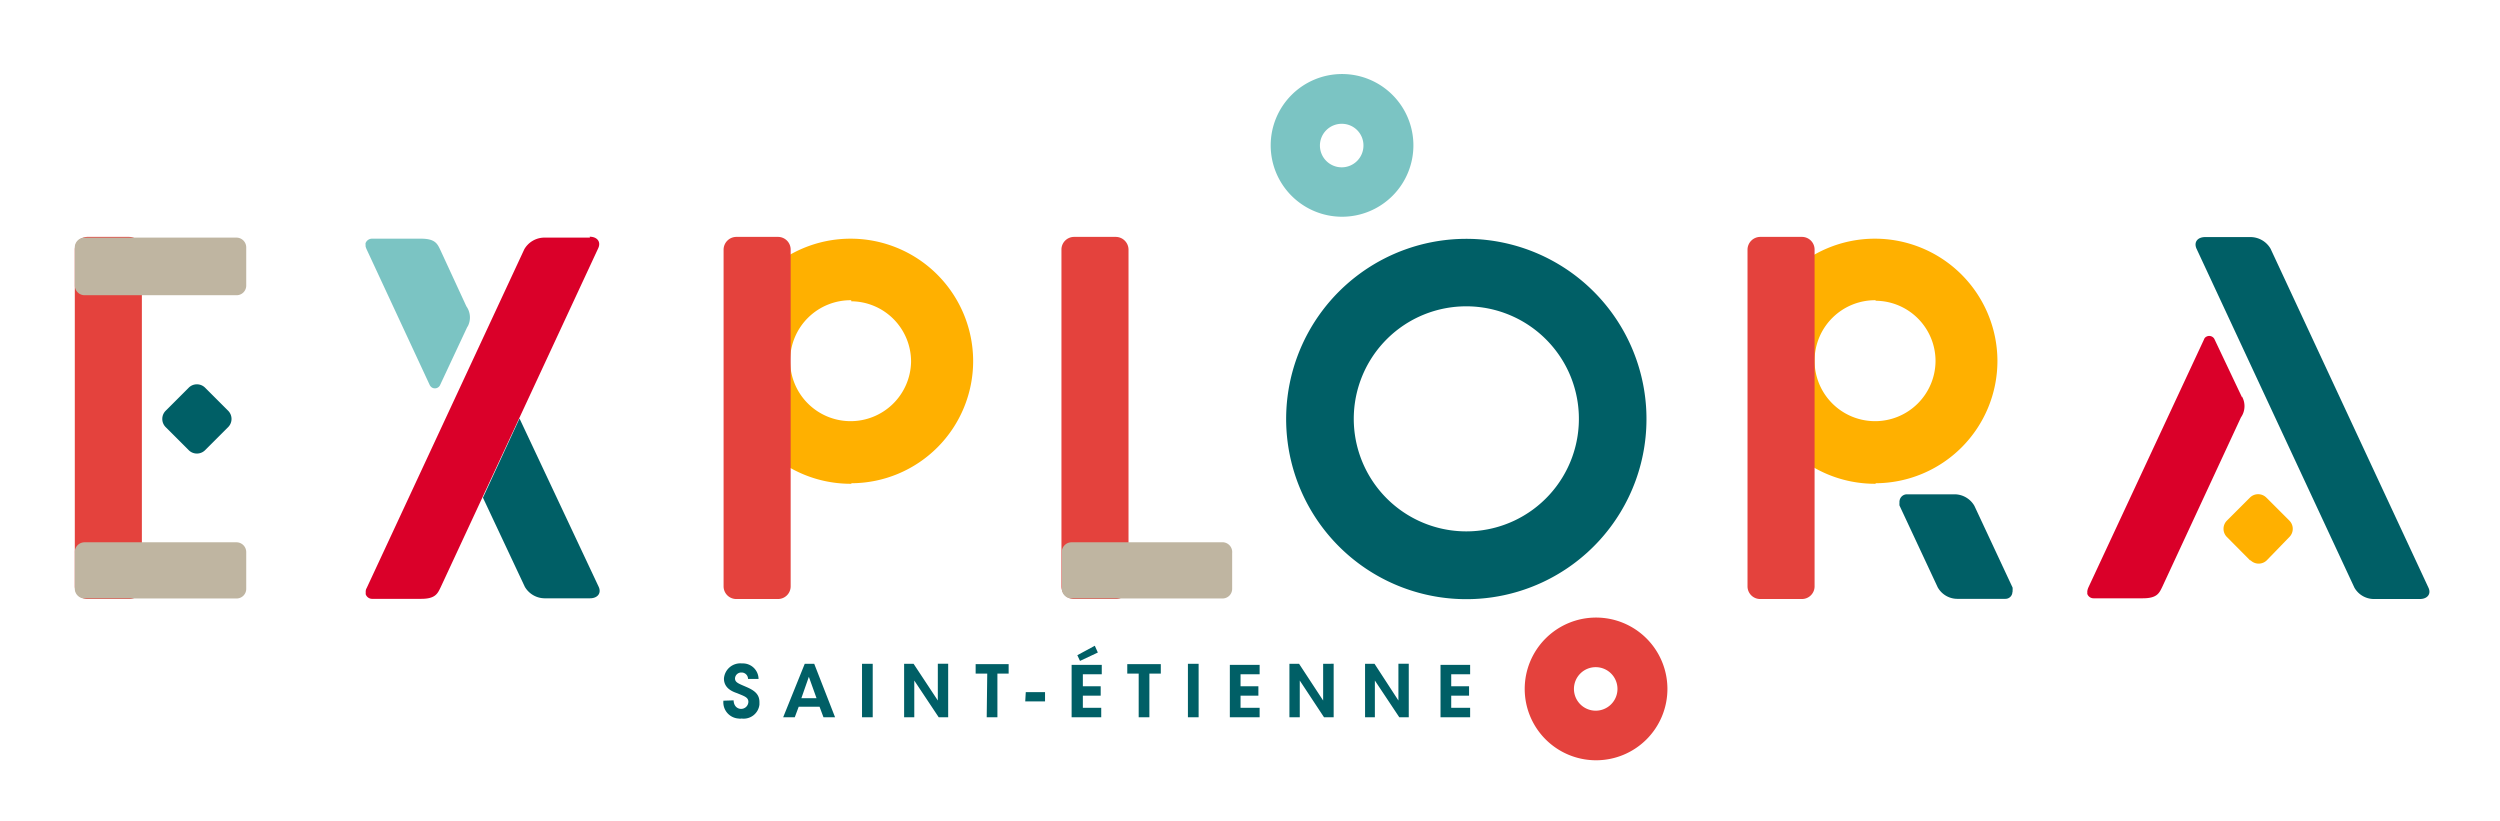
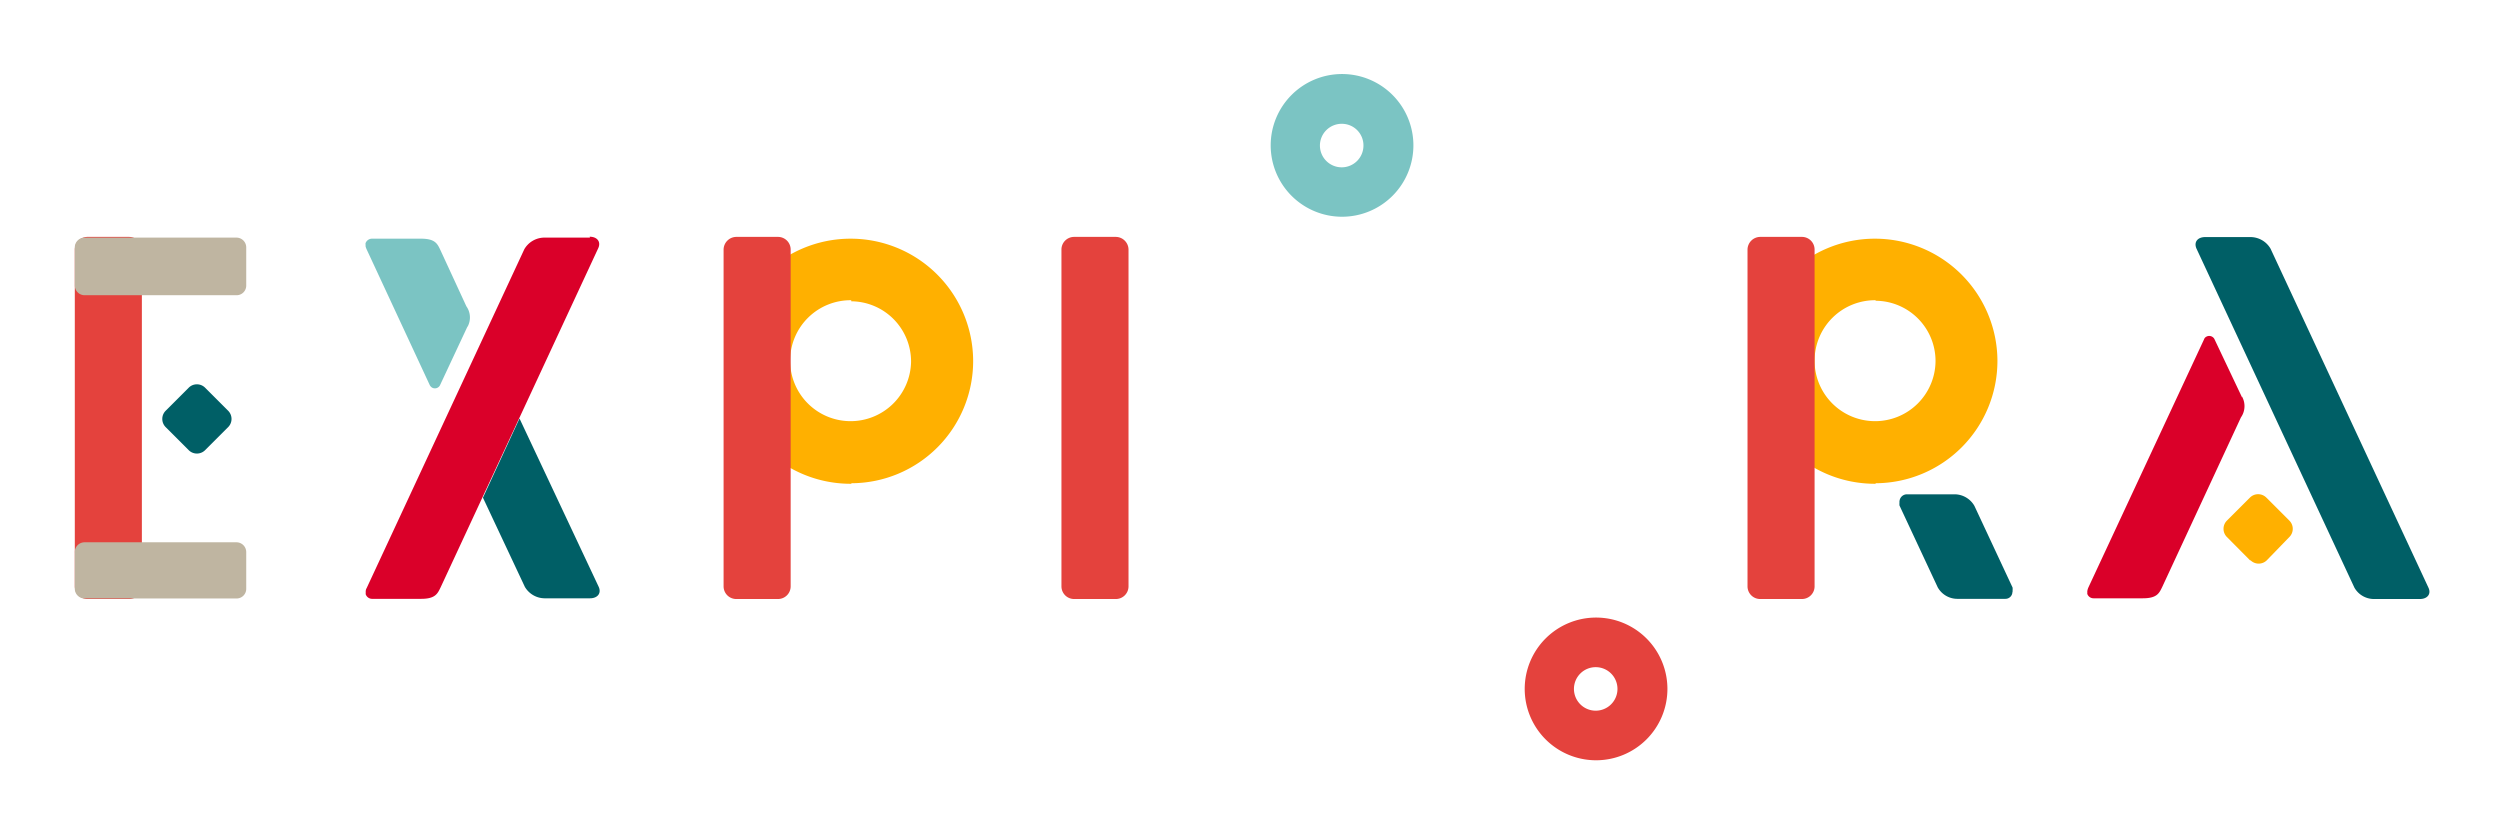
<svg xmlns="http://www.w3.org/2000/svg" viewBox="0 0 140 46" width="457" height="150">
  <g>
    <path d="M33,13.32H30.41a1.31,1.31,0,0,0-1.09.65l-8.84,19a.34.34,0,0,0-.05.17v0a.28.28,0,0,0,0,.09h0v0a.29.29,0,0,0,0,.09h0a.38.38,0,0,0,.34.25h2.77c.8,0,.92-.3,1.09-.65l8.83-19c.17-.36-.05-.65-.48-.65" fill="#da0029" />
    <path d="M47.65,27.12a6.87,6.87,0,1,1,6.83-6.9v0a6.85,6.85,0,0,1-6.83,6.87m0-10.26A3.39,3.39,0,1,0,51,20.28v0a3.38,3.38,0,0,0-3.36-3.39" fill="#ffb000" />
-     <path d="M79.46,17.76a6.31,6.31,0,1,0,8.39,3.06h0a6.32,6.32,0,0,0-8.39-3.06M86.4,32.64a10.1,10.1,0,1,1,4.88-13.42A10.1,10.1,0,0,1,86.4,32.64" fill="#005f66" />
    <path d="M105.07,27.12a6.87,6.87,0,1,1,6.83-6.9v0a6.86,6.86,0,0,1-6.83,6.87m0-10.26a3.39,3.39,0,1,0,3.36,3.42v0a3.38,3.38,0,0,0-3.36-3.39" fill="#ffb000" />
    <path d="M44.25,32.87a.71.71,0,0,1-.71.71H41.21a.71.71,0,0,1-.72-.71V14a.72.72,0,0,1,.72-.72h2.33a.71.71,0,0,1,.71.72h0Z" fill="#e4423d" />
    <path d="M7.88,32.87a.71.71,0,0,1-.72.71H4.83a.71.71,0,0,1-.71-.71V14a.71.71,0,0,1,.71-.72H7.16a.72.72,0,0,1,.72.72h0Z" fill="#e4423d" />
    <path d="M63.19,32.87a.71.71,0,0,1-.72.71H60.14a.71.71,0,0,1-.71-.71V14a.71.71,0,0,1,.71-.72h2.33a.72.72,0,0,1,.72.72h0Z" fill="#e4423d" />
    <path d="M4.67,30.4h8.51a.55.55,0,0,1,.55.55V33a.54.54,0,0,1-.55.55H4.67A.55.55,0,0,1,4.12,33V31A.55.55,0,0,1,4.67,30.4Z" fill="#bfb5a1" />
    <path d="M4.67,13.32h8.51a.55.55,0,0,1,.55.55V16a.54.54,0,0,1-.55.55H4.67A.55.55,0,0,1,4.12,16V13.87A.55.55,0,0,1,4.67,13.32Z" fill="#bfb5a1" />
-     <path d="M60,30.4h8.51A.55.55,0,0,1,69,31V33a.54.54,0,0,1-.55.55H60a.55.55,0,0,1-.55-.55V31A.55.55,0,0,1,60,30.4Z" fill="#bfb5a1" />
    <path d="M136.06,32.94c.17.35-.05.64-.48.64H133a1.26,1.26,0,0,1-1.09-.64l-8.85-19c-.16-.36.05-.65.49-.65h2.57a1.31,1.31,0,0,1,1.09.65Z" fill="#005f66" />
    <path d="M125.61,22.27,124.06,19a.33.33,0,0,0-.44-.13.27.27,0,0,0-.14.16L117,32.93a.76.76,0,0,0-.06.2.25.25,0,0,0,0,.08h0v0a.28.28,0,0,0,0,.09h0a.37.37,0,0,0,.34.24h2.77c.8,0,.92-.29,1.09-.64l4.41-9.5a1.1,1.1,0,0,0,.06-1.17" fill="#da0029" />
    <path d="M26.14,18.29,24.59,21.6a.32.32,0,0,1-.44.13.36.36,0,0,1-.14-.16L20.49,14a1.07,1.07,0,0,1-.07-.19s0-.06,0-.09h0v0a.29.29,0,0,1,0-.09h0a.39.39,0,0,1,.34-.25h2.77c.8,0,.92.29,1.09.65l1.45,3.14a1.08,1.08,0,0,1,.06,1.16" fill="#7bc4c3" />
    <path d="M29.05,23.46,27,27.9l2.35,5a1.3,1.3,0,0,0,1.09.64H33c.43,0,.65-.29.49-.64Z" fill="#005f66" />
    <path d="M10.51,25.24l-1.3-1.3a.65.65,0,0,1,0-.91l1.3-1.3a.65.65,0,0,1,.91,0h0l1.3,1.3a.65.65,0,0,1,0,.91l-1.3,1.3a.65.65,0,0,1-.91,0" fill="#005f66" />
    <path d="M126.06,31.41l-1.3-1.31a.65.65,0,0,1,0-.91l1.3-1.3a.65.65,0,0,1,.91,0h0l1.3,1.3a.65.65,0,0,1,0,.91L127,31.41a.65.65,0,0,1-.91,0" fill="#ffb000" />
    <path d="M112.75,33.18h0v-.08a1,1,0,0,0,0-.16l-2.14-4.58a1.29,1.29,0,0,0-1.09-.65h-2.7a.42.42,0,0,0-.41.39h0a.19.19,0,0,0,0,.08.75.75,0,0,0,0,.16l2.14,4.58a1.26,1.26,0,0,0,1.09.65h2.7a.39.39,0,0,0,.4-.39h0" fill="#005f66" />
-     <path d="M80.68,40.21h1.66v-.53H81.28V39h1v-.53h-1v-.67h1.06v-.53H80.68Zm-3.7-3h-.53v3H77V38.15l1.37,2.06h.53v-3h-.58l0,2.06Zm-4.23,0h-.54v3h.58V38.15l1.36,2.06h.54v-3H74.1v2.06Zm-3.88,3h1.67v-.53H69.47V39h1v-.53h-1v-.67h1.07v-.53H68.87Zm-2.35,0h.6v-3h-.6Zm-2.76,0h.6V37.76H65v-.53H63.12v.53h.64Zm-3.44-3.48.15.32,1-.47-.17-.38ZM60,40.21h1.66v-.53H60.63V39h1v-.53h-1v-.67h1.06v-.53H60Zm-2.6-.89h1.11V38.8H57.43Zm-2.16.89h.6V37.76h.63v-.53H54.62v.53h.65Zm-4.1-3h-.53v3h.57V38.15l1.37,2.06h.53v-3h-.58v2.06Zm-2.89,3h.6v-3h-.6Zm-2.55-1.07h-.85l.42-1.2Zm-1,.48h1.17l.22.59h.65l-1.17-3h-.53l-1.21,3h.65Zm-4.22-.34a.91.91,0,0,0,.85,1,.48.48,0,0,0,.17,0,.89.89,0,0,0,1-.78v-.14c0-.42-.25-.64-.71-.84s-.66-.26-.66-.49a.35.35,0,0,1,.36-.33h0a.36.36,0,0,1,.37.36h.59a.88.88,0,0,0-.88-.87h-.06a.92.92,0,0,0-1,.85v0c0,.56.51.74.74.82.41.17.63.23.63.49a.41.41,0,0,1-.41.39c-.13,0-.4-.08-.42-.48Z" fill="#005f66" />
    <path d="M101.65,32.87a.71.71,0,0,1-.71.71H98.61a.71.71,0,0,1-.72-.71V14a.72.72,0,0,1,.72-.72h2.33a.71.71,0,0,1,.71.72h0Z" fill="#e4423d" />
    <path d="M76.36,8.15a1.22,1.22,0,1,1-1.21-1.21h0a1.21,1.21,0,0,1,1.21,1.21m2.8,0a4,4,0,1,0-4,4,4,4,0,0,0,4-4h0" fill="#7bc4c3" />
    <path d="M90.6,38.62a1.22,1.22,0,1,1-1.22-1.22h0a1.22,1.22,0,0,1,1.22,1.22m2.8,0a4,4,0,1,0-4,4,4,4,0,0,0,4-4h0" fill="#e4423d" />
  </g>
</svg>